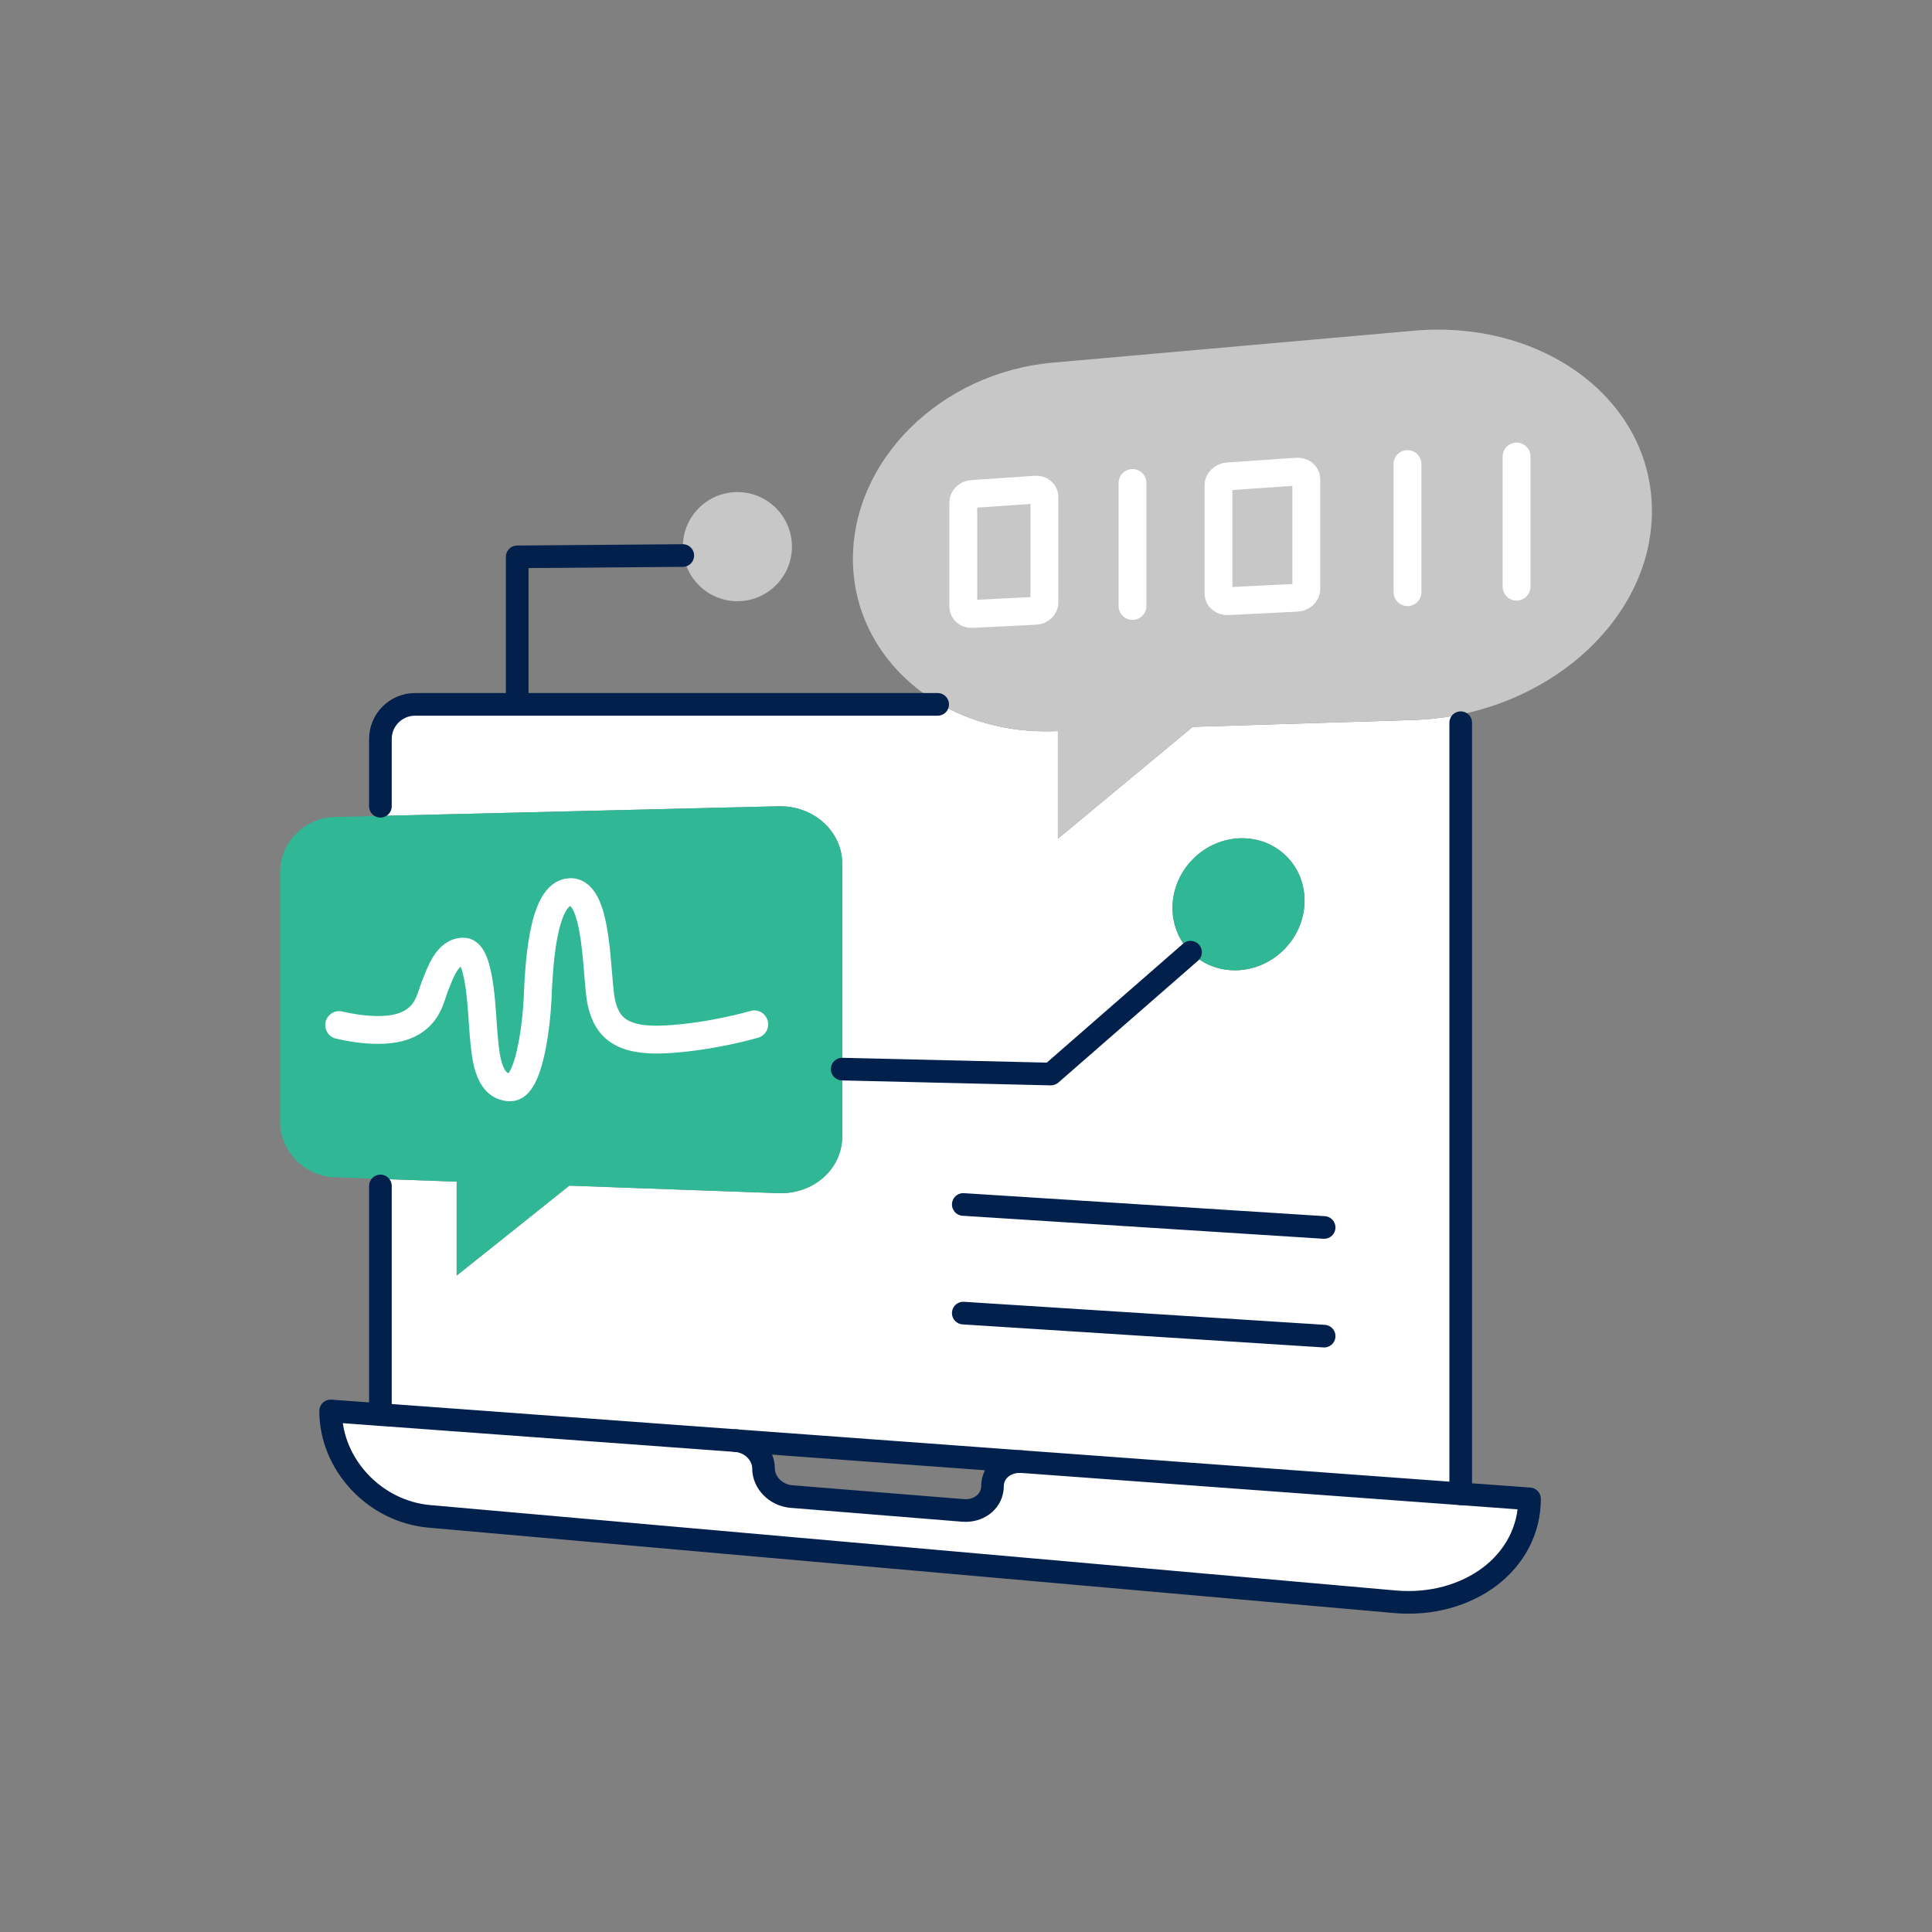
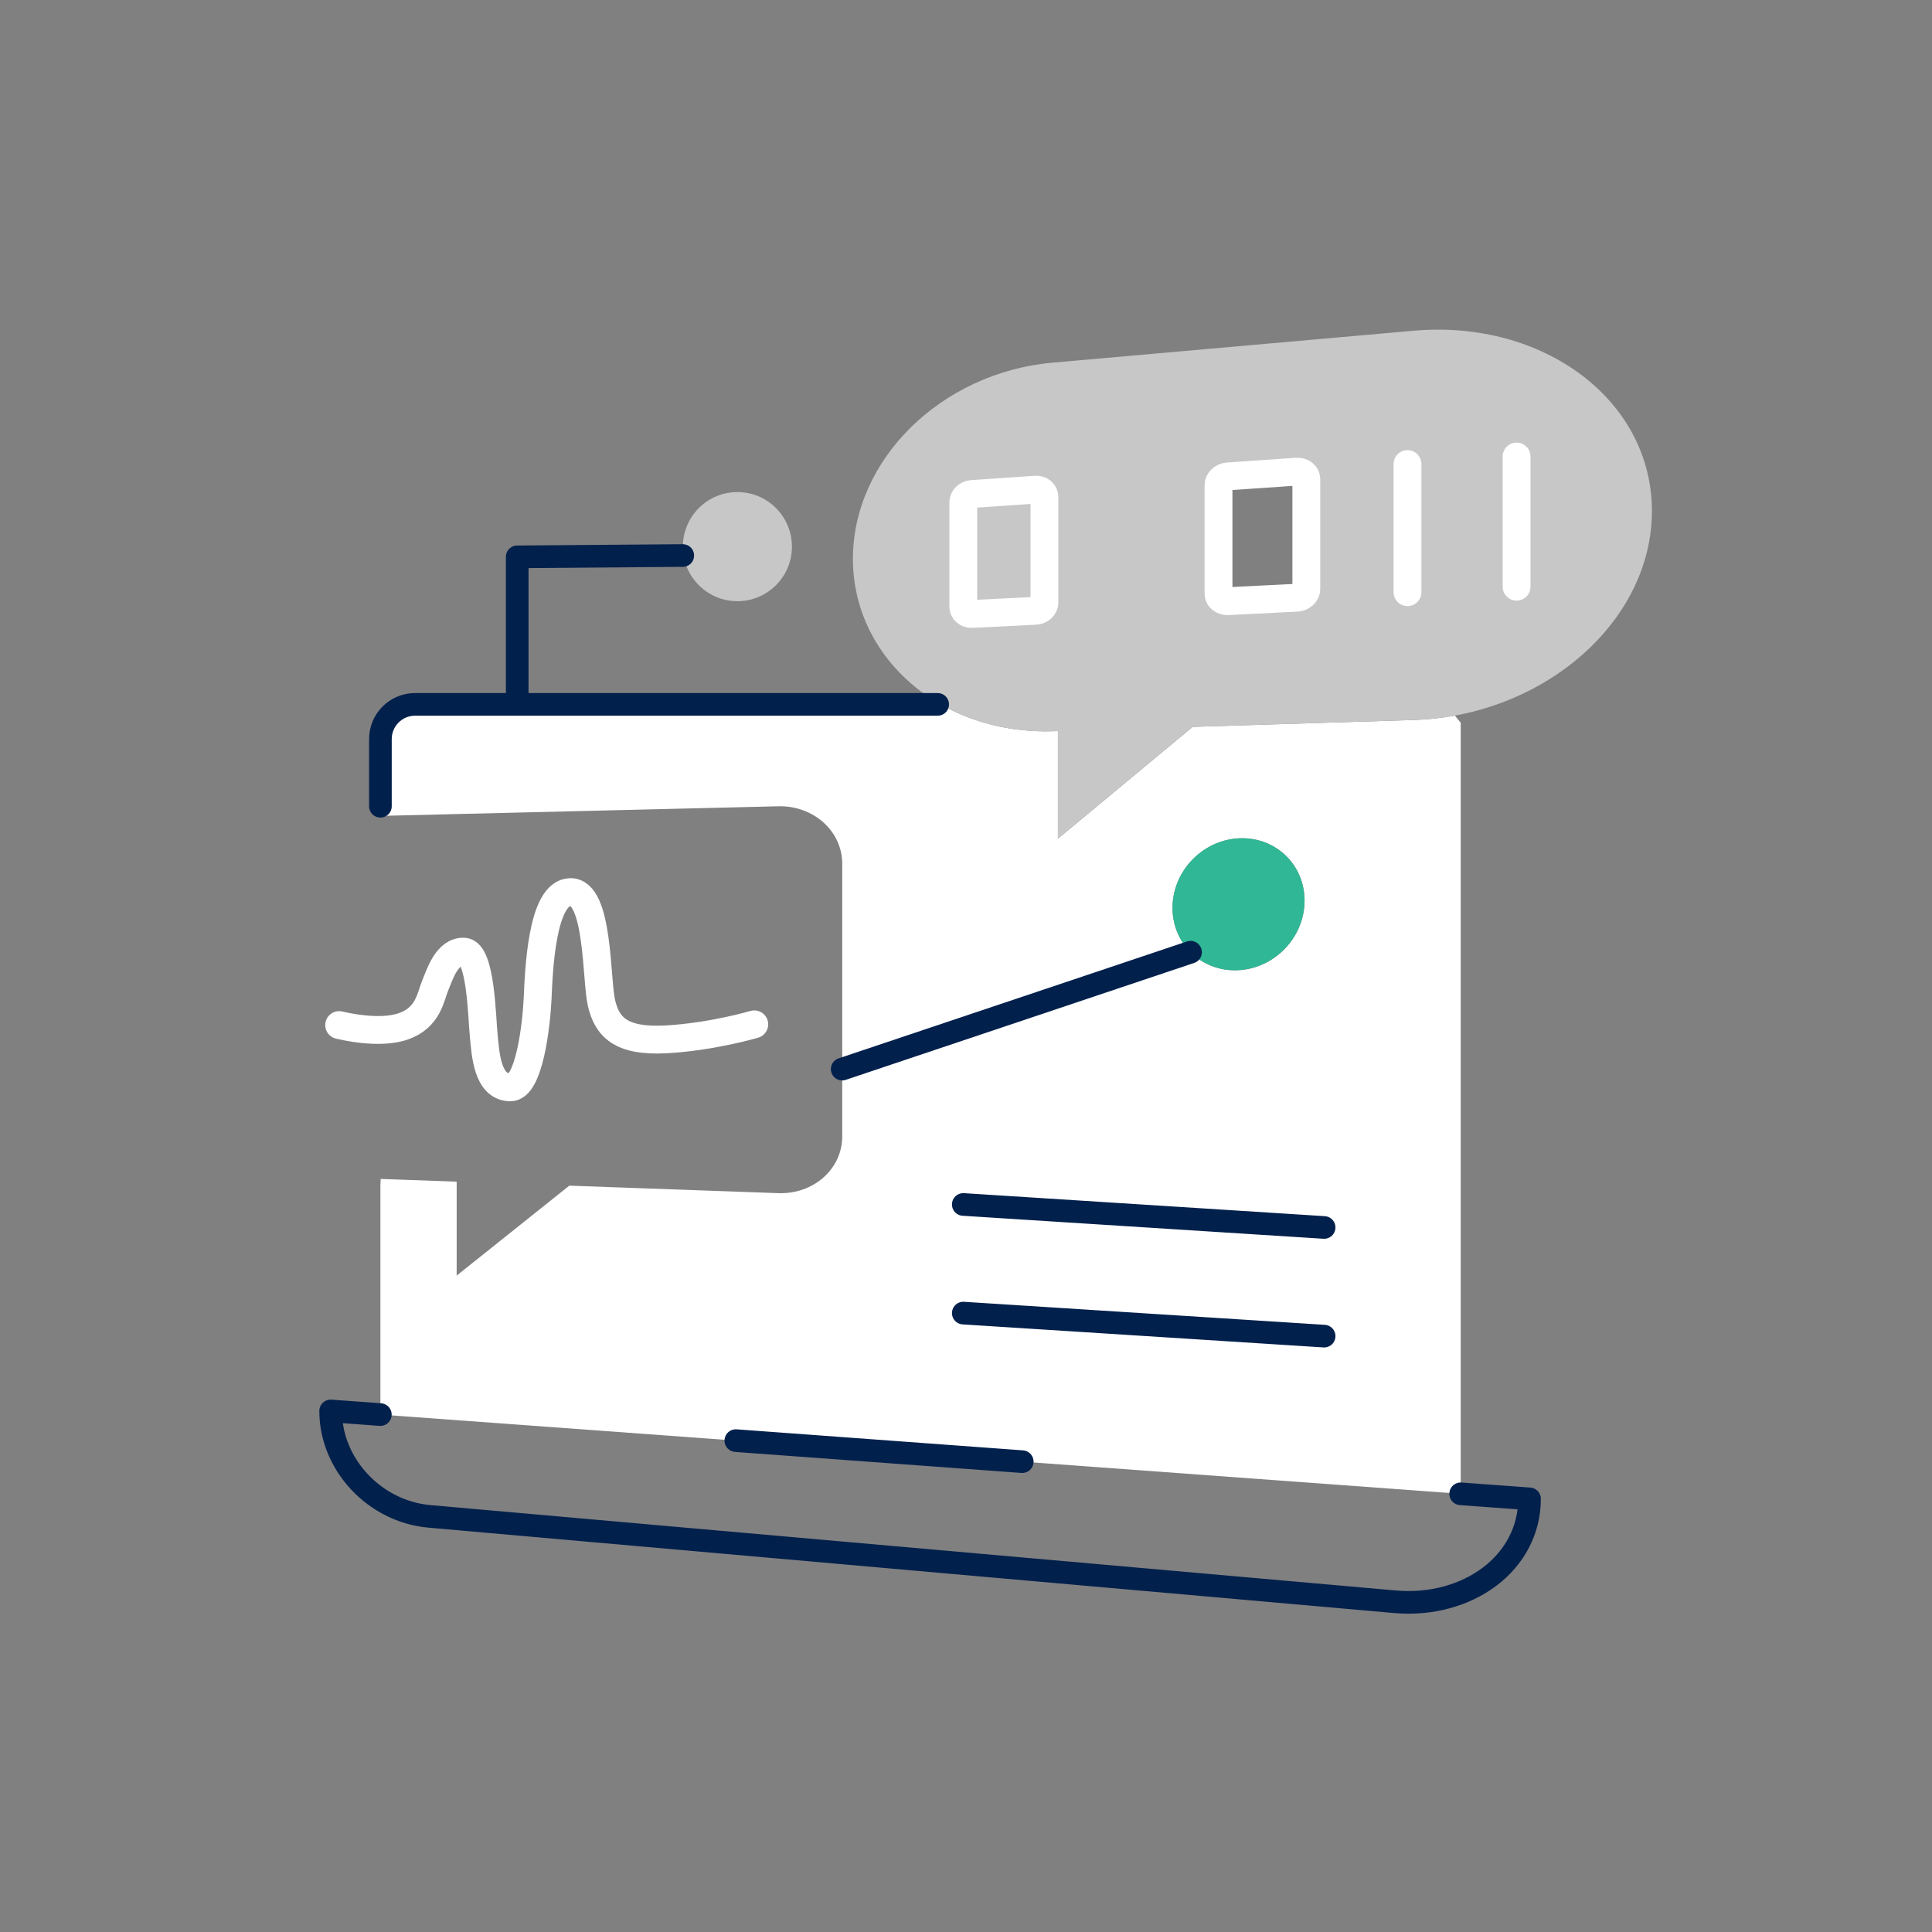
<svg xmlns="http://www.w3.org/2000/svg" width="128" height="128" viewBox="0 0 128 128" fill="none">
  <rect x="0" y="0" width="128" height="128" fill="#808080" stroke="none" />
  <g id="natural-language-processing-symbol">
    <g id="Group">
-       <path id="Vector" d="M96.773 98.969L101.335 99.303C101.335 101.404 100.325 103.224 98.687 104.462C97.059 105.681 94.844 106.335 92.406 106.119L28.454 100.464C24.814 100.141 21.906 97.018 21.906 93.478L25.199 93.72L48.75 95.445C49.254 95.484 49.715 95.707 50.044 96.041C50.376 96.376 50.582 96.819 50.582 97.292C50.582 98.234 51.408 99.068 52.429 99.15L63.793 100.069C63.854 100.073 63.912 100.076 63.97 100.076C64.969 100.076 65.751 99.383 65.751 98.46C65.751 97.483 66.633 96.758 67.726 96.838L96.773 98.969Z" fill="white" />
      <path id="Vector_2" d="M55.8 70.831V57.222C55.8 55.066 53.894 53.36 51.565 53.418L25.218 54.055L25.203 53.415V48.964C25.203 47.697 26.23 46.667 27.5 46.667H62.123L62.173 46.58C64.311 47.837 66.921 48.533 69.765 48.445L70.09 48.436V55.565L79.017 48.157L93.655 47.702C94.586 47.672 95.499 47.573 96.389 47.411L96.776 47.881V98.969L67.73 96.839L48.754 95.445L25.203 93.72V78.573L25.22 78.108L30.255 78.287V84.512L37.719 78.553L51.565 79.05C53.894 79.132 55.8 77.451 55.8 75.294V70.831ZM78.881 63.086C80.541 64.749 83.311 64.671 85.065 62.917C86.82 61.162 86.895 58.393 85.235 56.733C83.573 55.073 80.805 55.148 79.051 56.902C77.296 58.657 77.219 61.426 78.881 63.086Z" fill="white" />
      <path id="Vector_3" d="M109.444 33.86C109.444 37.548 107.622 40.968 104.707 43.488C102.454 45.431 99.568 46.829 96.386 47.411C95.497 47.573 94.583 47.672 93.653 47.702L79.014 48.157L70.087 55.565V48.436L69.763 48.445C66.918 48.533 64.308 47.837 62.171 46.58C58.727 44.551 56.508 41.06 56.508 37.027C56.508 33.758 57.95 30.693 60.303 28.357C62.682 25.995 66.016 24.354 69.763 24.025L93.653 21.912C102.238 21.153 109.444 26.489 109.444 33.86ZM86.548 39.029V31.747C86.548 31.447 86.267 31.224 85.918 31.248L81.345 31.563C81.006 31.587 80.73 31.844 80.73 32.14V39.327C80.73 39.62 81.006 39.846 81.345 39.829L85.918 39.601C86.267 39.584 86.548 39.327 86.548 39.029ZM69.195 39.918V32.92C69.195 32.634 68.934 32.419 68.614 32.44L64.388 32.731C64.075 32.753 63.821 33 63.821 33.284V40.192C63.821 40.476 64.075 40.694 64.388 40.677L68.614 40.466C68.934 40.449 69.195 40.204 69.195 39.918Z" fill="#C7C7C7" />
-       <path id="Vector_4" d="M86.552 31.747V39.029C86.552 39.327 86.271 39.584 85.922 39.601L81.35 39.828C81.011 39.845 80.734 39.62 80.734 39.327V32.14C80.734 31.844 81.011 31.587 81.35 31.563L85.922 31.248C86.271 31.224 86.552 31.447 86.552 31.747Z" fill="#C7C7C7" />
      <path id="Vector_5" d="M85.231 56.733C86.891 58.393 86.816 61.162 85.062 62.917C83.307 64.671 80.538 64.749 78.878 63.086C77.216 61.426 77.293 58.657 79.047 56.902C80.802 55.148 83.569 55.073 85.231 56.733Z" fill="#30B795" />
      <path id="Vector_6" d="M69.195 32.92V39.918C69.195 40.204 68.933 40.449 68.613 40.466L64.387 40.677C64.075 40.694 63.82 40.476 63.82 40.192V33.284C63.82 33 64.075 32.753 64.387 32.731L68.613 32.441C68.933 32.419 69.195 32.634 69.195 32.92Z" fill="#C7C7C7" />
-       <path id="Vector_7" d="M55.799 70.831V75.294C55.799 77.451 53.892 79.133 51.563 79.05L37.717 78.553L30.254 84.512V78.287L25.218 78.108L22.158 77.999C20.159 77.926 18.555 76.271 18.555 74.298V57.787C18.555 55.819 20.159 54.179 22.158 54.13L25.216 54.055L51.563 53.418C53.892 53.36 55.799 55.066 55.799 57.222V70.831Z" fill="#30B795" />
      <path id="Vector_8" d="M48.855 32.602C50.849 32.602 52.468 34.221 52.468 36.215C52.468 38.212 50.849 39.831 48.855 39.831C46.858 39.831 45.242 38.212 45.242 36.215C45.242 34.221 46.858 32.602 48.855 32.602Z" fill="#C7C7C7" />
    </g>
    <g id="Group_2">
-       <path id="Vector_9" d="M96.776 47.881V98.969L67.73 96.839C66.637 96.759 65.755 97.483 65.755 98.46C65.755 99.383 64.972 100.076 63.974 100.076C63.916 100.076 63.858 100.074 63.797 100.069L52.432 99.15C51.412 99.068 50.586 98.234 50.586 97.292C50.586 96.819 50.38 96.376 50.048 96.041C49.718 95.707 49.258 95.484 48.754 95.445L25.203 93.72V78.573" stroke="#02204C" stroke-width="1.5" stroke-linecap="round" stroke-linejoin="round" />
      <path id="Vector_10" d="M96.773 98.969L101.335 99.303C101.335 101.404 100.325 103.224 98.687 104.462C97.059 105.681 94.844 106.335 92.406 106.12L28.454 100.464C24.814 100.142 21.906 97.018 21.906 93.478L25.199 93.72" stroke="#02204C" stroke-width="1.5" stroke-linecap="round" stroke-linejoin="round" />
      <path id="Vector_11" d="M48.75 95.445L67.726 96.839" stroke="#02204C" stroke-width="1.5" stroke-linecap="round" stroke-linejoin="round" />
      <path id="Vector_12" d="M68.613 40.466L64.387 40.677C64.075 40.694 63.82 40.476 63.82 40.192V33.284C63.82 33 64.075 32.753 64.387 32.731L68.613 32.441C68.933 32.419 69.195 32.634 69.195 32.92V39.919C69.195 40.204 68.933 40.449 68.613 40.466ZM85.917 39.601L81.345 39.829C81.005 39.846 80.729 39.62 80.729 39.327V32.14C80.729 31.845 81.005 31.588 81.345 31.563L85.917 31.248C86.266 31.224 86.547 31.447 86.547 31.748V39.029C86.547 39.327 86.266 39.584 85.917 39.601Z" stroke="white" stroke-width="1.844" stroke-linecap="round" stroke-linejoin="round" />
-       <path id="Vector_13" d="M75.031 40.146V31.999" stroke="white" stroke-width="1.844" stroke-linecap="round" stroke-linejoin="round" />
      <path id="Vector_14" d="M93.25 39.233V30.744" stroke="white" stroke-width="1.844" stroke-linecap="round" stroke-linejoin="round" />
      <path id="Vector_15" d="M100.477 38.871V30.245" stroke="white" stroke-width="1.844" stroke-linecap="round" stroke-linejoin="round" />
      <path id="Vector_16" d="M45.236 36.805L34.266 36.892V46.182" stroke="#02204C" stroke-width="1.5" stroke-linecap="round" stroke-linejoin="round" />
-       <path id="Vector_17" d="M78.877 63.086L69.626 71.158L55.797 70.831" stroke="#02204C" stroke-width="1.5" stroke-linecap="round" stroke-linejoin="round" />
+       <path id="Vector_17" d="M78.877 63.086L55.797 70.831" stroke="#02204C" stroke-width="1.5" stroke-linecap="round" stroke-linejoin="round" />
      <path id="Vector_18" d="M22.469 67.913C22.697 67.962 25.125 68.568 26.746 67.989C28.379 67.405 28.517 66.06 28.83 65.301C29.142 64.543 29.615 63.004 30.737 63.05C31.868 63.096 31.926 67.422 32.048 68.604C32.166 69.787 32.266 72.023 33.804 72.04C35.052 72.064 35.537 67.952 35.619 66.15C35.699 64.347 35.883 59.156 37.776 59.103C39.688 59.05 39.482 64.904 39.853 66.467C40.226 68.032 41.117 69.021 44.112 68.861C47.149 68.699 49.972 67.865 49.972 67.865" stroke="white" stroke-width="1.844" stroke-linecap="round" stroke-linejoin="round" />
      <path id="Vector_19" d="M62.123 46.667H27.5C26.23 46.667 25.203 47.697 25.203 48.964V53.416" stroke="#02204C" stroke-width="1.5" stroke-linecap="round" stroke-linejoin="round" />
      <path id="Vector_20" d="M63.82 79.799L87.727 81.323" stroke="#02204C" stroke-width="1.5" stroke-linecap="round" stroke-linejoin="round" />
      <path id="Vector_21" d="M63.82 86.996L87.727 88.522" stroke="#02204C" stroke-width="1.5" stroke-linecap="round" stroke-linejoin="round" />
    </g>
  </g>
</svg>